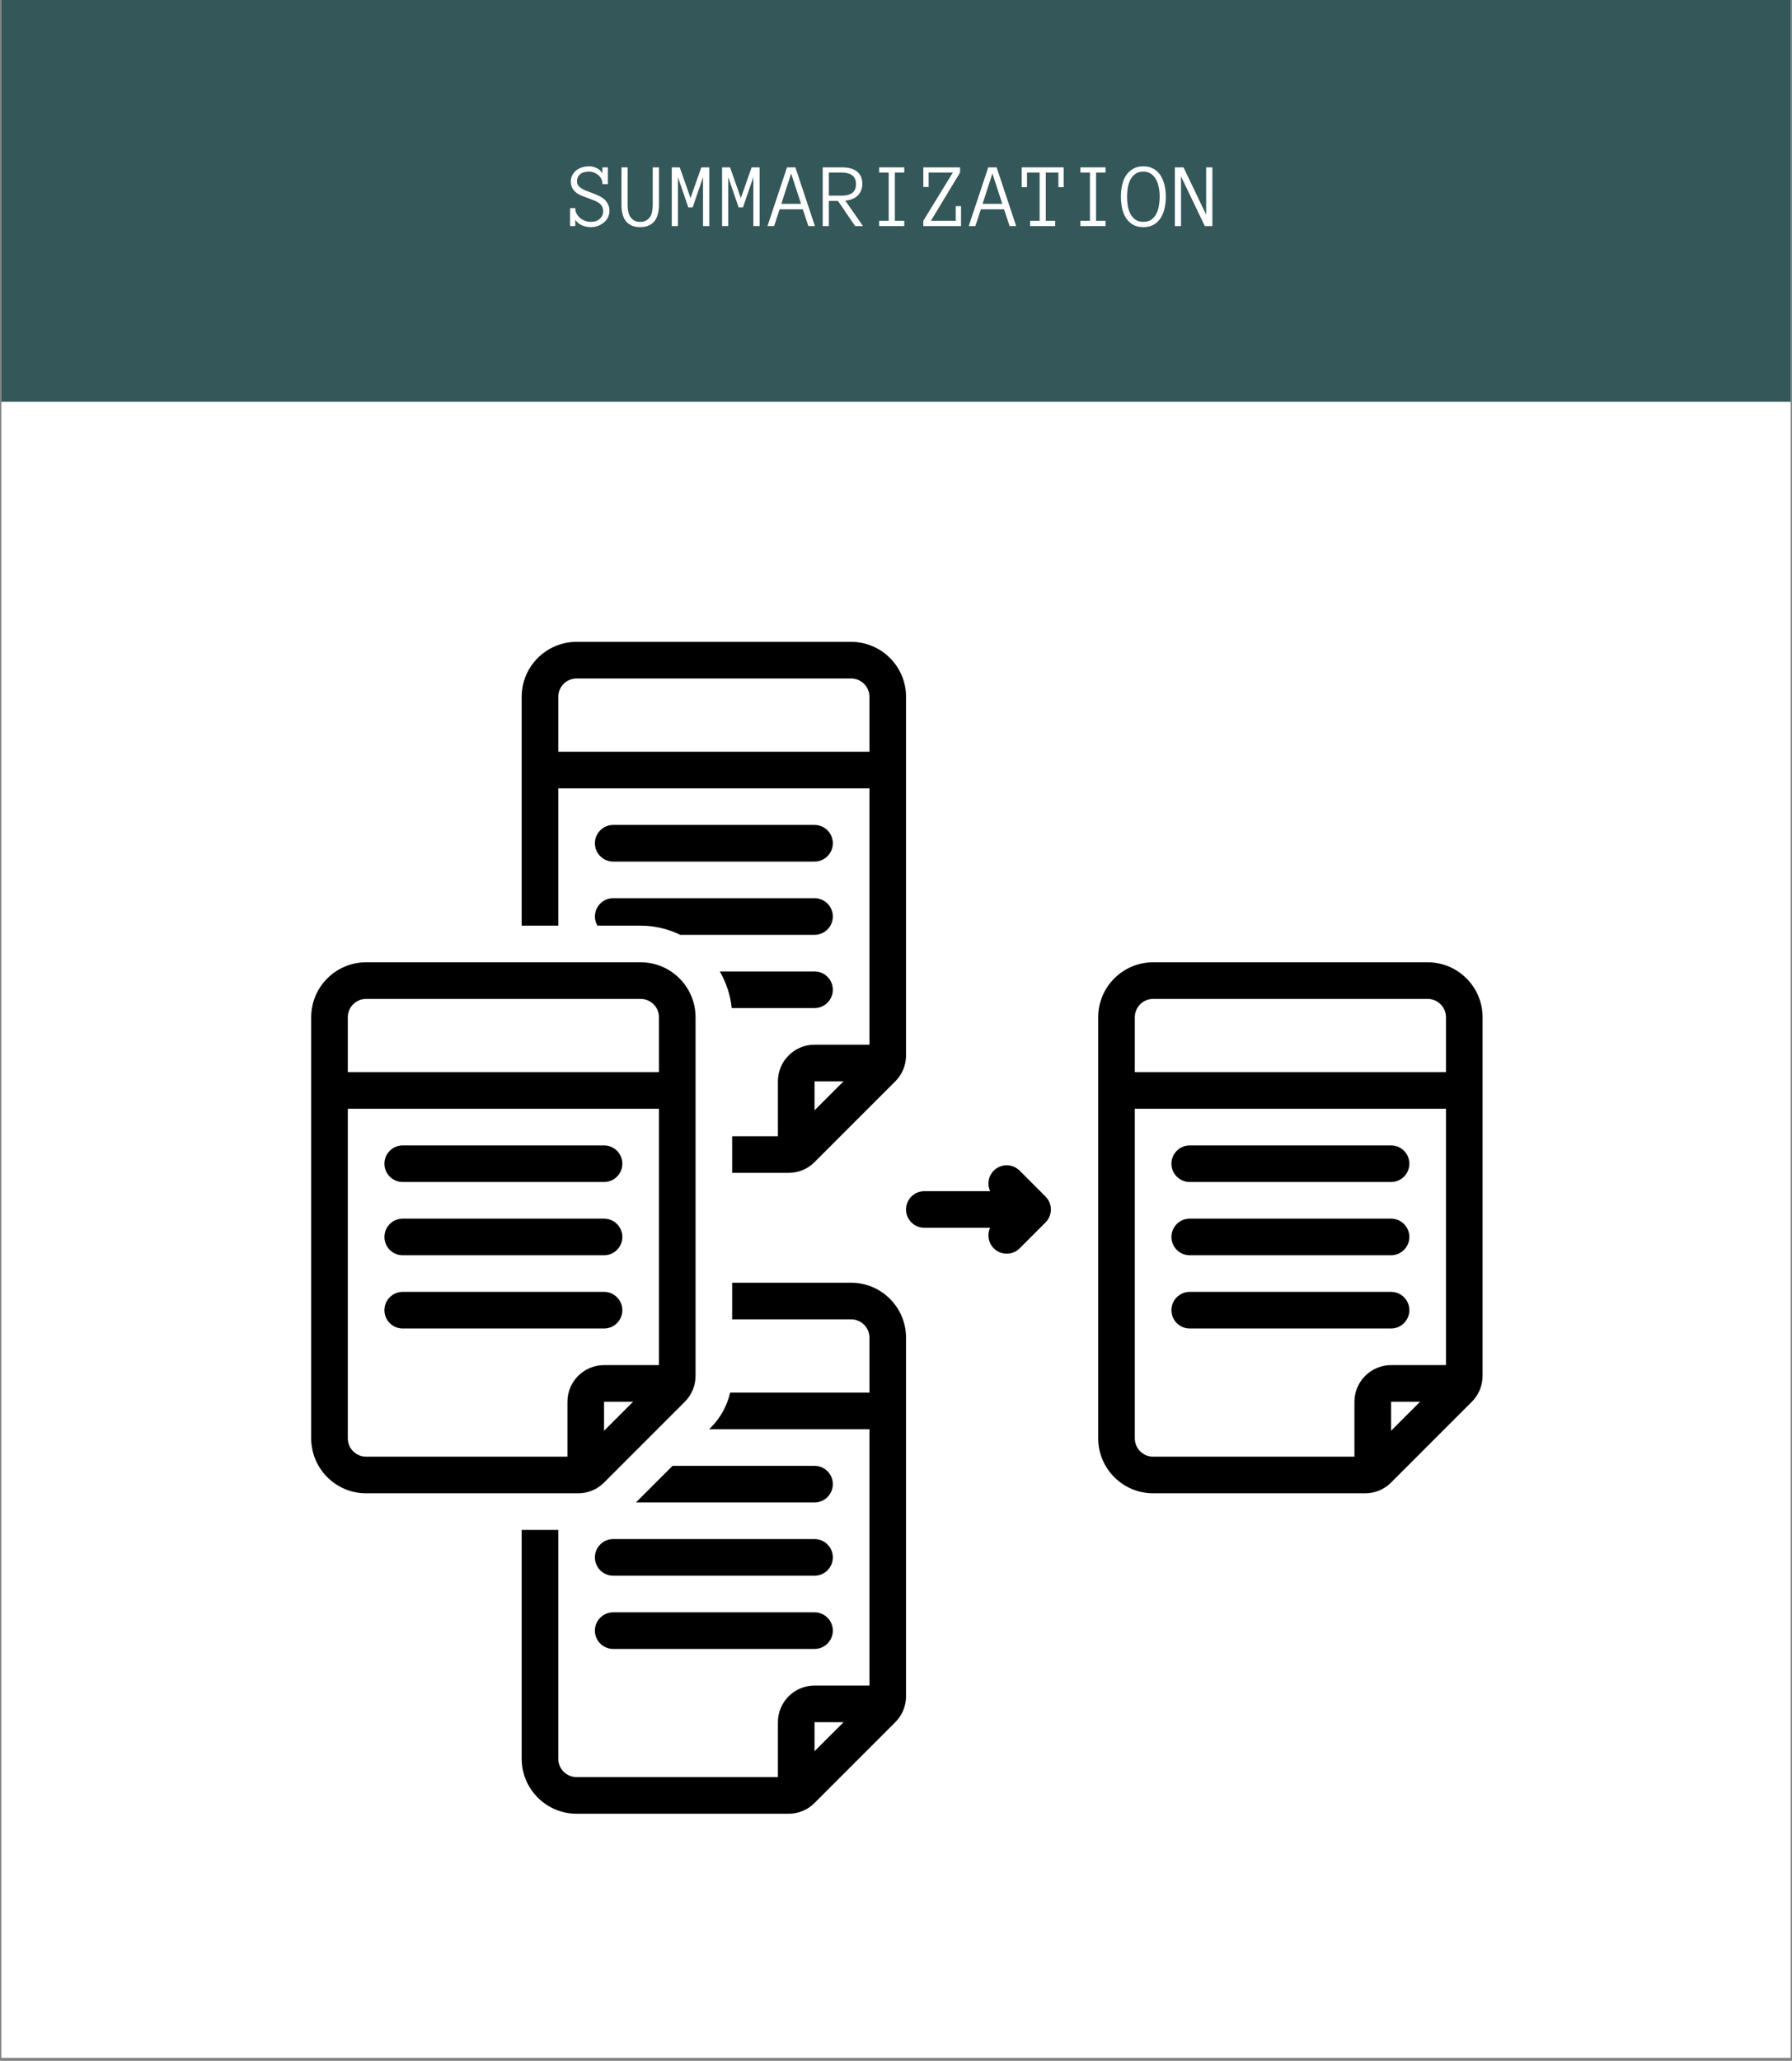
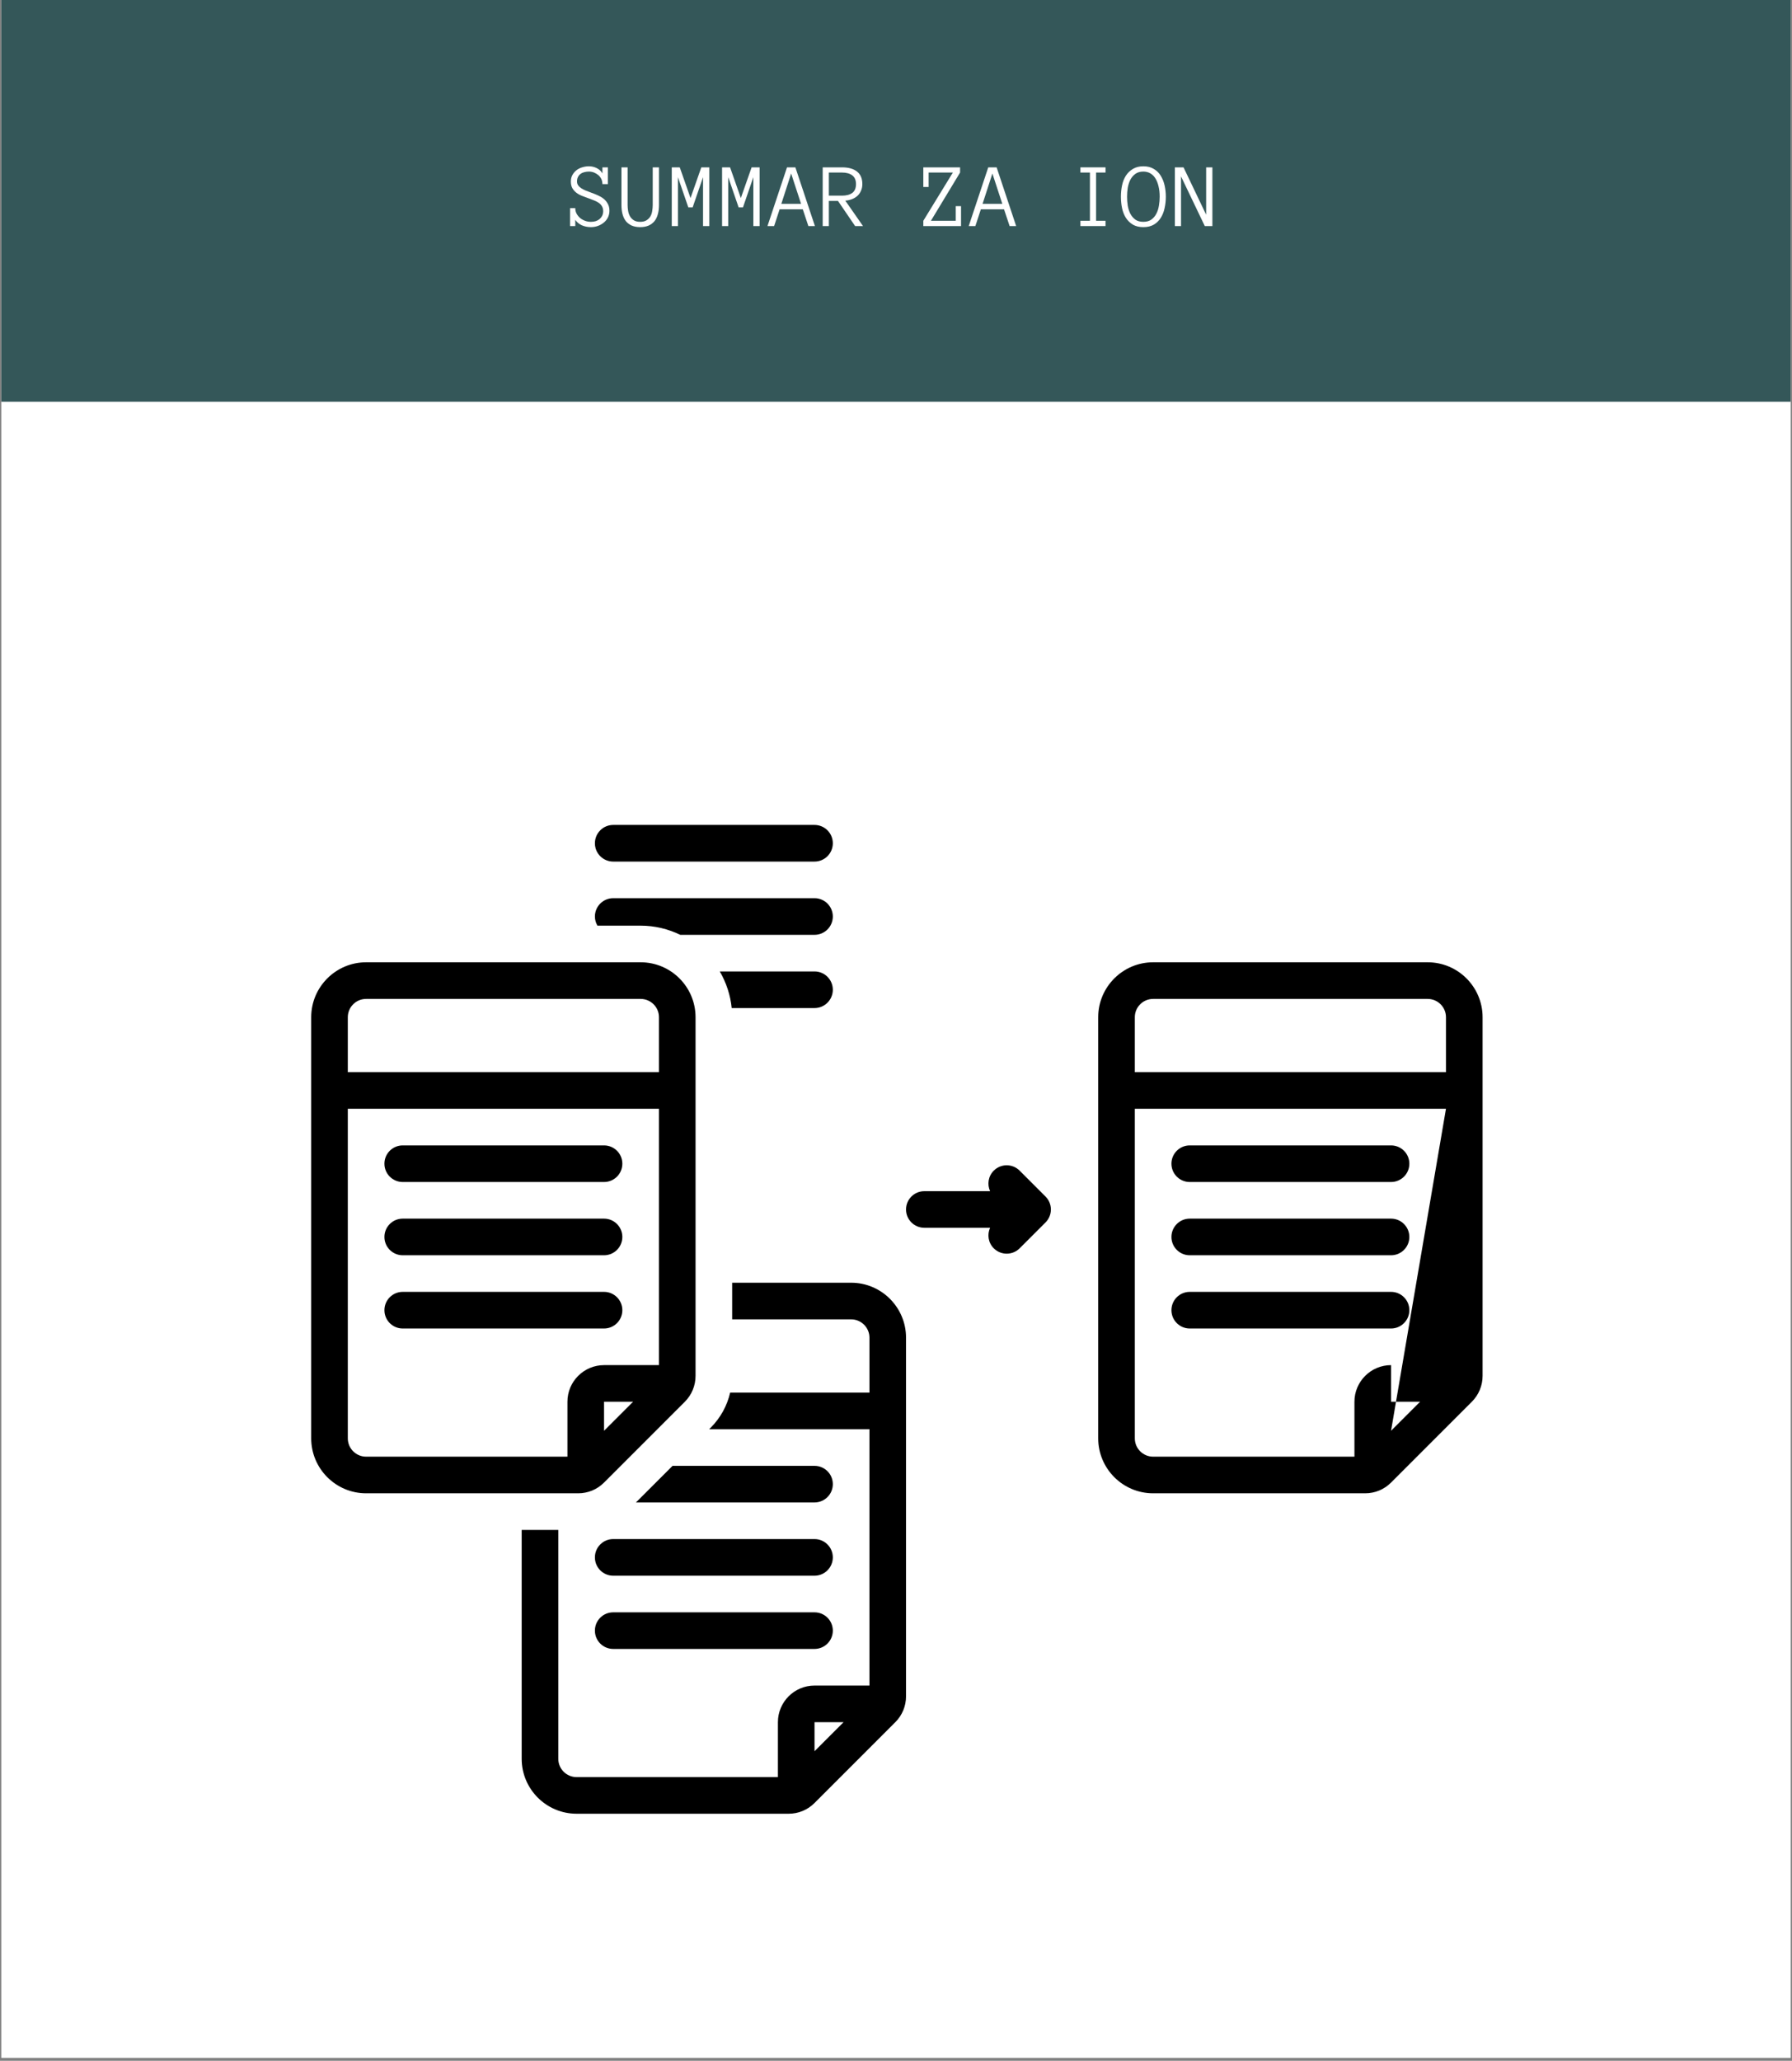
<svg xmlns="http://www.w3.org/2000/svg" width="388" zoomAndPan="magnify" viewBox="0 0 291 334.5" height="446" preserveAspectRatio="xMidYMid meet" version="1.0">
  <rect x="0" y="0" width="291" height="334.5" fill="#808080" stroke="none" />
  <defs>
    <g />
    <clipPath id="0e2c3cd907">
      <path d="M 0.219 0 L 290.781 0 L 290.781 334 L 0.219 334 Z M 0.219 0 " clip-rule="nonzero" />
    </clipPath>
    <clipPath id="17fc7e1780">
      <path d="M 84 208 L 148 208 L 148 294.398 L 84 294.398 Z M 84 208 " clip-rule="nonzero" />
    </clipPath>
    <clipPath id="368db6e718">
-       <path d="M 84 104.184 L 148 104.184 L 148 191 L 84 191 Z M 84 104.184 " clip-rule="nonzero" />
-     </clipPath>
+       </clipPath>
    <clipPath id="65f4fed49e">
      <path d="M 50.535 156 L 113 156 L 113 243 L 50.535 243 Z M 50.535 156 " clip-rule="nonzero" />
    </clipPath>
    <clipPath id="64af3dfbb7">
      <path d="M 178 156 L 240.75 156 L 240.75 243 L 178 243 Z M 178 156 " clip-rule="nonzero" />
    </clipPath>
    <clipPath id="1ac69f99a3">
      <path d="M 0.219 0 L 290.781 0 L 290.781 65.215 L 0.219 65.215 Z M 0.219 0 " clip-rule="nonzero" />
    </clipPath>
  </defs>
  <g clip-path="url(#0e2c3cd907)">
    <path fill="#ffffff" d="M 0.219 0 L 290.781 0 L 290.781 334 L 0.219 334 Z M 0.219 0 " fill-opacity="1" fill-rule="nonzero" />
    <path fill="#ffffff" d="M 0.219 0 L 290.781 0 L 290.781 334 L 0.219 334 Z M 0.219 0 " fill-opacity="1" fill-rule="nonzero" />
  </g>
  <path fill="#000000" d="M 132.27 249.816 L 99.578 249.816 C 97.934 249.816 96.605 251.148 96.605 252.789 C 96.605 254.43 97.934 255.762 99.578 255.762 L 132.27 255.762 C 133.91 255.762 135.242 254.43 135.242 252.789 C 135.242 251.148 133.91 249.816 132.27 249.816 Z M 132.27 249.816 " fill-opacity="1" fill-rule="nonzero" />
  <path fill="#000000" d="M 132.27 261.707 L 99.578 261.707 C 97.934 261.707 96.605 263.035 96.605 264.676 C 96.605 266.32 97.934 267.648 99.578 267.648 L 132.27 267.648 C 133.91 267.648 135.242 266.32 135.242 264.676 C 135.242 263.035 133.91 261.707 132.27 261.707 Z M 132.27 261.707 " fill-opacity="1" fill-rule="nonzero" />
  <path fill="#000000" d="M 99.578 139.848 L 132.27 139.848 C 133.91 139.848 135.242 138.516 135.242 136.875 C 135.242 135.234 133.91 133.902 132.27 133.902 L 99.578 133.902 C 97.934 133.902 96.605 135.234 96.605 136.875 C 96.605 138.516 97.934 139.848 99.578 139.848 Z M 99.578 139.848 " fill-opacity="1" fill-rule="nonzero" />
  <path fill="#000000" d="M 132.27 237.93 L 109.215 237.93 L 103.27 243.871 L 132.27 243.871 C 133.91 243.871 135.242 242.543 135.242 240.898 C 135.242 239.258 133.91 237.93 132.27 237.93 Z M 132.27 237.93 " fill-opacity="1" fill-rule="nonzero" />
  <g clip-path="url(#17fc7e1780)">
    <path fill="#000000" d="M 138.215 208.207 L 118.895 208.207 L 118.895 214.152 L 138.215 214.152 C 139.852 214.152 141.188 215.484 141.188 217.125 L 141.188 226.039 L 118.57 226.039 C 118.074 228.176 117.004 230.141 115.414 231.73 L 115.156 231.984 L 141.188 231.984 L 141.188 273.594 L 132.27 273.594 C 128.992 273.594 126.324 276.258 126.324 279.539 L 126.324 288.453 L 93.633 288.453 C 91.992 288.453 90.66 287.121 90.66 285.48 L 90.66 248.332 L 84.715 248.332 L 84.715 285.48 C 84.715 290.398 88.715 294.398 93.633 294.398 L 128.066 294.398 C 129.652 294.398 131.148 293.781 132.27 292.656 L 145.391 279.539 C 146.512 278.414 147.129 276.922 147.129 275.336 L 147.129 217.125 C 147.129 212.207 143.129 208.207 138.215 208.207 Z M 132.27 284.25 L 132.27 279.539 L 136.984 279.539 Z M 132.27 284.25 " fill-opacity="1" fill-rule="nonzero" />
  </g>
  <g clip-path="url(#368db6e718)">
    <path fill="#000000" d="M 90.66 127.961 L 141.188 127.961 L 141.188 169.57 L 132.27 169.57 C 128.992 169.57 126.324 172.234 126.324 175.516 L 126.324 184.43 L 118.895 184.43 L 118.895 190.375 L 128.066 190.375 C 129.652 190.375 131.148 189.758 132.27 188.633 L 145.391 175.516 C 146.512 174.391 147.129 172.898 147.129 171.312 L 147.129 113.098 C 147.129 108.184 143.129 104.184 138.215 104.184 L 93.633 104.184 C 88.715 104.184 84.715 108.184 84.715 113.098 L 84.715 150.25 L 90.66 150.25 Z M 132.27 180.227 L 132.27 175.516 L 136.984 175.516 Z M 90.66 113.098 C 90.66 111.461 91.992 110.129 93.633 110.129 L 138.215 110.129 C 139.852 110.129 141.188 111.461 141.188 113.098 L 141.188 122.016 L 90.66 122.016 Z M 90.66 113.098 " fill-opacity="1" fill-rule="nonzero" />
  </g>
  <path fill="#000000" d="M 97.016 150.25 L 104.035 150.25 C 106.34 150.25 108.52 150.793 110.469 151.738 L 132.27 151.738 C 133.91 151.738 135.242 150.406 135.242 148.766 C 135.242 147.125 133.91 145.793 132.27 145.793 L 99.578 145.793 C 97.934 145.793 96.605 147.125 96.605 148.766 C 96.605 149.309 96.762 149.812 97.016 150.25 Z M 97.016 150.25 " fill-opacity="1" fill-rule="nonzero" />
  <path fill="#000000" d="M 132.27 163.625 C 133.91 163.625 135.242 162.293 135.242 160.652 C 135.242 159.012 133.91 157.68 132.27 157.68 L 116.883 157.68 C 117.918 159.465 118.605 161.473 118.82 163.625 Z M 132.27 163.625 " fill-opacity="1" fill-rule="nonzero" />
  <g clip-path="url(#65f4fed49e)">
    <path fill="#000000" d="M 98.09 240.645 L 111.211 227.527 C 112.332 226.402 112.949 224.91 112.949 223.324 L 112.949 165.109 C 112.949 160.195 108.953 156.195 104.035 156.195 L 59.453 156.195 C 54.535 156.195 50.535 160.195 50.535 165.109 L 50.535 233.469 C 50.535 238.387 54.535 242.387 59.453 242.387 L 93.887 242.387 C 95.473 242.387 96.969 241.77 98.09 240.645 Z M 98.09 232.238 L 98.09 227.527 L 102.805 227.527 Z M 56.48 165.109 C 56.48 163.473 57.812 162.141 59.453 162.141 L 104.035 162.141 C 105.672 162.141 107.008 163.473 107.008 165.109 L 107.008 174.027 L 56.48 174.027 Z M 92.145 236.441 L 59.453 236.441 C 57.812 236.441 56.48 235.109 56.48 233.469 L 56.48 179.973 L 107.008 179.973 L 107.008 221.582 L 98.09 221.582 C 94.812 221.582 92.145 224.246 92.145 227.527 Z M 92.145 236.441 " fill-opacity="1" fill-rule="nonzero" />
  </g>
  <path fill="#000000" d="M 65.398 191.859 L 98.09 191.859 C 99.73 191.859 101.062 190.531 101.062 188.887 C 101.062 187.246 99.73 185.918 98.09 185.918 L 65.398 185.918 C 63.754 185.918 62.426 187.246 62.426 188.887 C 62.426 190.531 63.754 191.859 65.398 191.859 Z M 65.398 191.859 " fill-opacity="1" fill-rule="nonzero" />
  <path fill="#000000" d="M 65.398 203.75 L 98.09 203.75 C 99.73 203.75 101.062 202.418 101.062 200.777 C 101.062 199.137 99.73 197.805 98.09 197.805 L 65.398 197.805 C 63.754 197.805 62.426 199.137 62.426 200.777 C 62.426 202.418 63.754 203.75 65.398 203.75 Z M 65.398 203.75 " fill-opacity="1" fill-rule="nonzero" />
  <path fill="#000000" d="M 101.062 212.664 C 101.062 211.023 99.73 209.691 98.09 209.691 L 65.398 209.691 C 63.754 209.691 62.426 211.023 62.426 212.664 C 62.426 214.305 63.754 215.637 65.398 215.637 L 98.09 215.637 C 99.73 215.637 101.062 214.305 101.062 212.664 Z M 101.062 212.664 " fill-opacity="1" fill-rule="nonzero" />
  <g clip-path="url(#64af3dfbb7)">
-     <path fill="#000000" d="M 231.836 156.195 L 187.254 156.195 C 182.336 156.195 178.336 160.195 178.336 165.109 L 178.336 233.469 C 178.336 238.387 182.336 242.387 187.254 242.387 L 221.688 242.387 C 223.277 242.387 224.77 241.77 225.891 240.645 L 239.012 227.527 C 240.133 226.402 240.754 224.91 240.754 223.324 L 240.754 165.109 C 240.754 160.195 236.754 156.195 231.836 156.195 Z M 225.891 232.238 L 225.891 227.527 L 230.605 227.527 Z M 234.809 221.582 L 225.891 221.582 C 222.613 221.582 219.945 224.246 219.945 227.527 L 219.945 236.441 L 187.254 236.441 C 185.613 236.441 184.281 235.109 184.281 233.469 L 184.281 179.973 L 234.809 179.973 Z M 234.809 174.027 L 184.281 174.027 L 184.281 165.109 C 184.281 163.473 185.613 162.141 187.254 162.141 L 231.836 162.141 C 233.477 162.141 234.809 163.473 234.809 165.109 Z M 234.809 174.027 " fill-opacity="1" fill-rule="nonzero" />
+     <path fill="#000000" d="M 231.836 156.195 L 187.254 156.195 C 182.336 156.195 178.336 160.195 178.336 165.109 L 178.336 233.469 C 178.336 238.387 182.336 242.387 187.254 242.387 L 221.688 242.387 C 223.277 242.387 224.77 241.77 225.891 240.645 L 239.012 227.527 C 240.133 226.402 240.754 224.91 240.754 223.324 L 240.754 165.109 C 240.754 160.195 236.754 156.195 231.836 156.195 Z M 225.891 232.238 L 225.891 227.527 L 230.605 227.527 Z L 225.891 221.582 C 222.613 221.582 219.945 224.246 219.945 227.527 L 219.945 236.441 L 187.254 236.441 C 185.613 236.441 184.281 235.109 184.281 233.469 L 184.281 179.973 L 234.809 179.973 Z M 234.809 174.027 L 184.281 174.027 L 184.281 165.109 C 184.281 163.473 185.613 162.141 187.254 162.141 L 231.836 162.141 C 233.477 162.141 234.809 163.473 234.809 165.109 Z M 234.809 174.027 " fill-opacity="1" fill-rule="nonzero" />
  </g>
  <path fill="#000000" d="M 193.199 191.859 L 225.891 191.859 C 227.531 191.859 228.863 190.531 228.863 188.887 C 228.863 187.246 227.531 185.918 225.891 185.918 L 193.199 185.918 C 191.559 185.918 190.227 187.246 190.227 188.887 C 190.227 190.531 191.559 191.859 193.199 191.859 Z M 193.199 191.859 " fill-opacity="1" fill-rule="nonzero" />
  <path fill="#000000" d="M 193.199 203.75 L 225.891 203.75 C 227.531 203.75 228.863 202.418 228.863 200.777 C 228.863 199.137 227.531 197.805 225.891 197.805 L 193.199 197.805 C 191.559 197.805 190.227 199.137 190.227 200.777 C 190.227 202.418 191.559 203.75 193.199 203.75 Z M 193.199 203.75 " fill-opacity="1" fill-rule="nonzero" />
  <path fill="#000000" d="M 193.199 215.637 L 225.891 215.637 C 227.531 215.637 228.863 214.305 228.863 212.664 C 228.863 211.023 227.531 209.691 225.891 209.691 L 193.199 209.691 C 191.559 209.691 190.227 211.023 190.227 212.664 C 190.227 214.305 191.559 215.637 193.199 215.637 Z M 193.199 215.637 " fill-opacity="1" fill-rule="nonzero" />
  <path fill="#000000" d="M 165.578 190.016 C 164.418 188.852 162.535 188.852 161.375 190.016 C 160.473 190.918 160.281 192.25 160.781 193.348 L 150.102 193.348 C 148.461 193.348 147.129 194.676 147.129 196.32 C 147.129 197.961 148.461 199.289 150.102 199.289 L 160.781 199.289 C 160.281 200.387 160.473 201.719 161.375 202.621 C 161.957 203.203 162.715 203.492 163.477 203.492 C 164.238 203.492 164.996 203.203 165.578 202.621 L 169.781 198.422 C 170.34 197.863 170.652 197.105 170.652 196.32 C 170.652 195.531 170.34 194.773 169.781 194.219 Z M 165.578 190.016 " fill-opacity="1" fill-rule="nonzero" />
  <g clip-path="url(#1ac69f99a3)">
    <path fill="#345759" d="M 0.219 0 L 290.781 0 L 290.781 65.215 L 0.219 65.215 Z M 0.219 0 " fill-opacity="1" fill-rule="nonzero" />
  </g>
  <g fill="#ffffff" fill-opacity="1">
    <g transform="translate(92.388, 36.695)">
      <g>
        <path d="M 6.578 -2.484 C 6.578 -2.086 6.492 -1.723 6.328 -1.391 C 6.16 -1.066 5.938 -0.789 5.656 -0.562 C 5.375 -0.332 5.051 -0.148 4.688 -0.016 C 4.332 0.109 3.961 0.172 3.578 0.172 C 3.035 0.172 2.539 0.07 2.094 -0.125 C 1.645 -0.332 1.289 -0.629 1.031 -1.016 L 1.031 0 L 0.188 0 L 0.188 -2.906 L 1.031 -2.906 C 1.031 -2.57 1.102 -2.27 1.25 -2 C 1.406 -1.727 1.598 -1.492 1.828 -1.297 C 2.066 -1.109 2.336 -0.957 2.641 -0.844 C 2.941 -0.738 3.254 -0.688 3.578 -0.688 C 3.859 -0.688 4.117 -0.723 4.359 -0.797 C 4.598 -0.879 4.805 -0.992 4.984 -1.141 C 5.16 -1.297 5.301 -1.477 5.406 -1.688 C 5.508 -1.906 5.562 -2.148 5.562 -2.422 C 5.562 -2.734 5.492 -3 5.359 -3.219 C 5.234 -3.438 5.055 -3.625 4.828 -3.781 C 4.598 -3.938 4.344 -4.066 4.062 -4.172 C 3.781 -4.285 3.492 -4.395 3.203 -4.5 C 2.859 -4.625 2.508 -4.754 2.156 -4.891 C 1.812 -5.023 1.504 -5.191 1.234 -5.391 C 0.961 -5.598 0.738 -5.848 0.562 -6.141 C 0.395 -6.43 0.312 -6.801 0.312 -7.25 C 0.312 -7.633 0.395 -7.977 0.562 -8.281 C 0.727 -8.582 0.941 -8.836 1.203 -9.047 C 1.473 -9.266 1.785 -9.426 2.141 -9.531 C 2.504 -9.645 2.875 -9.703 3.25 -9.703 C 3.707 -9.703 4.129 -9.602 4.516 -9.406 C 4.91 -9.219 5.219 -8.93 5.438 -8.547 L 5.438 -9.531 L 6.328 -9.531 L 6.328 -6.812 L 5.438 -6.812 C 5.438 -7.102 5.379 -7.375 5.266 -7.625 C 5.148 -7.875 4.988 -8.086 4.781 -8.266 C 4.57 -8.441 4.336 -8.582 4.078 -8.688 C 3.816 -8.789 3.539 -8.844 3.25 -8.844 C 2.988 -8.844 2.738 -8.812 2.5 -8.75 C 2.27 -8.695 2.066 -8.602 1.891 -8.469 C 1.711 -8.344 1.57 -8.176 1.469 -7.969 C 1.363 -7.77 1.312 -7.531 1.312 -7.25 C 1.312 -7 1.375 -6.785 1.5 -6.609 C 1.625 -6.43 1.789 -6.273 2 -6.141 C 2.207 -6.004 2.445 -5.879 2.719 -5.766 C 3 -5.66 3.285 -5.551 3.578 -5.438 C 3.93 -5.312 4.285 -5.172 4.641 -5.016 C 5.004 -4.859 5.328 -4.672 5.609 -4.453 C 5.891 -4.234 6.117 -3.961 6.297 -3.641 C 6.484 -3.328 6.578 -2.941 6.578 -2.484 Z M 6.578 -2.484 " />
      </g>
    </g>
  </g>
  <g fill="#ffffff" fill-opacity="1">
    <g transform="translate(100.558, 36.695)">
      <g>
        <path d="M 6.453 -3.406 C 6.453 -2.863 6.391 -2.367 6.266 -1.922 C 6.148 -1.484 5.969 -1.109 5.719 -0.797 C 5.469 -0.492 5.148 -0.254 4.766 -0.078 C 4.379 0.086 3.926 0.172 3.406 0.172 C 2.875 0.172 2.414 0.086 2.031 -0.078 C 1.645 -0.254 1.328 -0.492 1.078 -0.797 C 0.836 -1.109 0.656 -1.488 0.531 -1.938 C 0.414 -2.383 0.359 -2.875 0.359 -3.406 L 0.359 -9.531 L 1.359 -9.531 L 1.359 -3.406 C 1.359 -3.113 1.383 -2.805 1.438 -2.484 C 1.488 -2.16 1.586 -1.867 1.734 -1.609 C 1.879 -1.348 2.082 -1.129 2.344 -0.953 C 2.613 -0.773 2.969 -0.688 3.406 -0.688 C 3.832 -0.688 4.18 -0.773 4.453 -0.953 C 4.723 -1.129 4.93 -1.348 5.078 -1.609 C 5.223 -1.867 5.316 -2.16 5.359 -2.484 C 5.41 -2.805 5.438 -3.113 5.438 -3.406 L 5.438 -9.531 L 6.453 -9.531 Z M 6.453 -3.406 " />
      </g>
    </g>
  </g>
  <g fill="#ffffff" fill-opacity="1">
    <g transform="translate(108.728, 36.695)">
      <g>
        <path d="M 6.453 0 L 5.438 0 L 5.438 -7.938 L 3.75 -3.031 L 3.047 -3.031 L 1.359 -7.938 L 1.359 0 L 0.359 0 L 0.359 -9.531 L 1.656 -9.531 L 3.406 -4.547 L 5.156 -9.531 L 6.453 -9.531 Z M 6.453 0 " />
      </g>
    </g>
  </g>
  <g fill="#ffffff" fill-opacity="1">
    <g transform="translate(116.898, 36.695)">
      <g>
        <path d="M 6.453 0 L 5.438 0 L 5.438 -7.938 L 3.75 -3.031 L 3.047 -3.031 L 1.359 -7.938 L 1.359 0 L 0.359 0 L 0.359 -9.531 L 1.656 -9.531 L 3.406 -4.547 L 5.156 -9.531 L 6.453 -9.531 Z M 6.453 0 " />
      </g>
    </g>
  </g>
  <g fill="#ffffff" fill-opacity="1">
    <g transform="translate(125.067, 36.695)">
      <g>
        <path d="M 7.266 0 L 6.203 0 L 5.297 -2.719 L 1.531 -2.719 L 0.641 0 L -0.438 0 L 2.734 -9.531 L 4.094 -9.531 Z M 5.016 -3.609 L 3.406 -8.531 L 1.812 -3.609 Z M 5.016 -3.609 " />
      </g>
    </g>
  </g>
  <g fill="#ffffff" fill-opacity="1">
    <g transform="translate(133.237, 36.695)">
      <g>
        <path d="M 6.906 0 L 5.625 0 L 2.844 -4.078 L 1.359 -4.078 L 1.359 0 L 0.359 0 L 0.359 -9.531 L 3.5 -9.531 C 4.551 -9.531 5.363 -9.301 5.938 -8.844 C 6.508 -8.395 6.797 -7.719 6.797 -6.812 C 6.797 -6.414 6.723 -6.055 6.578 -5.734 C 6.441 -5.41 6.25 -5.133 6 -4.906 C 5.758 -4.688 5.469 -4.508 5.125 -4.375 C 4.789 -4.238 4.426 -4.156 4.031 -4.125 Z M 5.766 -6.812 C 5.766 -7.457 5.562 -7.93 5.156 -8.234 C 4.75 -8.535 4.195 -8.688 3.5 -8.688 L 1.359 -8.688 L 1.359 -4.938 L 3.5 -4.938 C 4.195 -4.938 4.75 -5.082 5.156 -5.375 C 5.562 -5.676 5.766 -6.156 5.766 -6.812 Z M 5.766 -6.812 " />
      </g>
    </g>
  </g>
  <g fill="#ffffff" fill-opacity="1">
    <g transform="translate(141.407, 36.695)">
      <g>
-         <path d="M 5.438 0 L 1.359 0 L 1.359 -0.859 L 2.906 -0.859 L 2.906 -8.688 L 1.359 -8.688 L 1.359 -9.531 L 5.438 -9.531 L 5.438 -8.688 L 3.906 -8.688 L 3.906 -0.859 L 5.438 -0.859 Z M 5.438 0 " />
-       </g>
+         </g>
    </g>
  </g>
  <g fill="#ffffff" fill-opacity="1">
    <g transform="translate(149.577, 36.695)">
      <g>
        <path d="M 6.484 0 L 0.359 0 L 0.359 -0.859 L 5.156 -8.688 L 1.219 -8.688 L 1.219 -6.344 L 0.359 -6.344 L 0.359 -9.531 L 6.328 -9.531 L 6.328 -8.688 L 1.594 -0.859 L 5.625 -0.859 L 5.625 -3.234 L 6.484 -3.234 Z M 6.484 0 " />
      </g>
    </g>
  </g>
  <g fill="#ffffff" fill-opacity="1">
    <g transform="translate(157.747, 36.695)">
      <g>
        <path d="M 7.266 0 L 6.203 0 L 5.297 -2.719 L 1.531 -2.719 L 0.641 0 L -0.438 0 L 2.734 -9.531 L 4.094 -9.531 Z M 5.016 -3.609 L 3.406 -8.531 L 1.812 -3.609 Z M 5.016 -3.609 " />
      </g>
    </g>
  </g>
  <g fill="#ffffff" fill-opacity="1">
    <g transform="translate(165.917, 36.695)">
      <g>
-         <path d="M 6.812 -6.312 L 5.953 -6.312 L 5.953 -8.688 L 3.906 -8.688 L 3.906 -0.859 L 5.438 -0.859 L 5.438 0 L 1.359 0 L 1.359 -0.859 L 2.906 -0.859 L 2.906 -8.688 L 0.859 -8.688 L 0.859 -6.312 L 0 -6.312 L 0 -9.531 L 6.812 -9.531 Z M 6.812 -6.312 " />
-       </g>
+         </g>
    </g>
  </g>
  <g fill="#ffffff" fill-opacity="1">
    <g transform="translate(174.087, 36.695)">
      <g>
        <path d="M 5.438 0 L 1.359 0 L 1.359 -0.859 L 2.906 -0.859 L 2.906 -8.688 L 1.359 -8.688 L 1.359 -9.531 L 5.438 -9.531 L 5.438 -8.688 L 3.906 -8.688 L 3.906 -0.859 L 5.438 -0.859 Z M 5.438 0 " />
      </g>
    </g>
  </g>
  <g fill="#ffffff" fill-opacity="1">
    <g transform="translate(182.257, 36.695)">
      <g>
        <path d="M 7.062 -4.766 C 7.062 -4.117 6.992 -3.5 6.859 -2.906 C 6.734 -2.312 6.523 -1.785 6.234 -1.328 C 5.953 -0.879 5.578 -0.516 5.109 -0.234 C 4.648 0.035 4.082 0.172 3.406 0.172 C 2.738 0.172 2.172 0.035 1.703 -0.234 C 1.242 -0.516 0.867 -0.879 0.578 -1.328 C 0.285 -1.785 0.078 -2.312 -0.047 -2.906 C -0.172 -3.5 -0.234 -4.117 -0.234 -4.766 C -0.234 -5.398 -0.172 -6.016 -0.047 -6.609 C 0.078 -7.203 0.285 -7.727 0.578 -8.188 C 0.879 -8.645 1.258 -9.008 1.719 -9.281 C 2.188 -9.562 2.75 -9.703 3.406 -9.703 C 4.07 -9.703 4.633 -9.562 5.094 -9.281 C 5.562 -9.008 5.938 -8.645 6.219 -8.188 C 6.508 -7.727 6.723 -7.203 6.859 -6.609 C 6.992 -6.016 7.062 -5.398 7.062 -4.766 Z M 6.062 -4.766 C 6.062 -5.391 6 -5.953 5.875 -6.453 C 5.758 -6.961 5.586 -7.395 5.359 -7.75 C 5.141 -8.102 4.863 -8.375 4.531 -8.562 C 4.207 -8.75 3.832 -8.844 3.406 -8.844 C 2.883 -8.844 2.453 -8.719 2.109 -8.469 C 1.773 -8.227 1.504 -7.91 1.297 -7.516 C 1.098 -7.117 0.957 -6.68 0.875 -6.203 C 0.801 -5.723 0.766 -5.242 0.766 -4.766 C 0.766 -4.285 0.801 -3.801 0.875 -3.312 C 0.957 -2.832 1.098 -2.395 1.297 -2 C 1.504 -1.613 1.773 -1.297 2.109 -1.047 C 2.453 -0.805 2.883 -0.688 3.406 -0.688 C 3.926 -0.688 4.359 -0.805 4.703 -1.047 C 5.047 -1.297 5.316 -1.613 5.516 -2 C 5.723 -2.395 5.863 -2.832 5.938 -3.312 C 6.02 -3.801 6.062 -4.285 6.062 -4.766 Z M 6.062 -4.766 " />
      </g>
    </g>
  </g>
  <g fill="#ffffff" fill-opacity="1">
    <g transform="translate(190.426, 36.695)">
      <g>
        <path d="M 6.453 0 L 5.219 0 L 1.359 -8.062 L 1.359 0 L 0.359 0 L 0.359 -9.531 L 1.766 -9.531 L 5.438 -1.844 L 5.438 -9.531 L 6.453 -9.531 Z M 6.453 0 " />
      </g>
    </g>
  </g>
</svg>